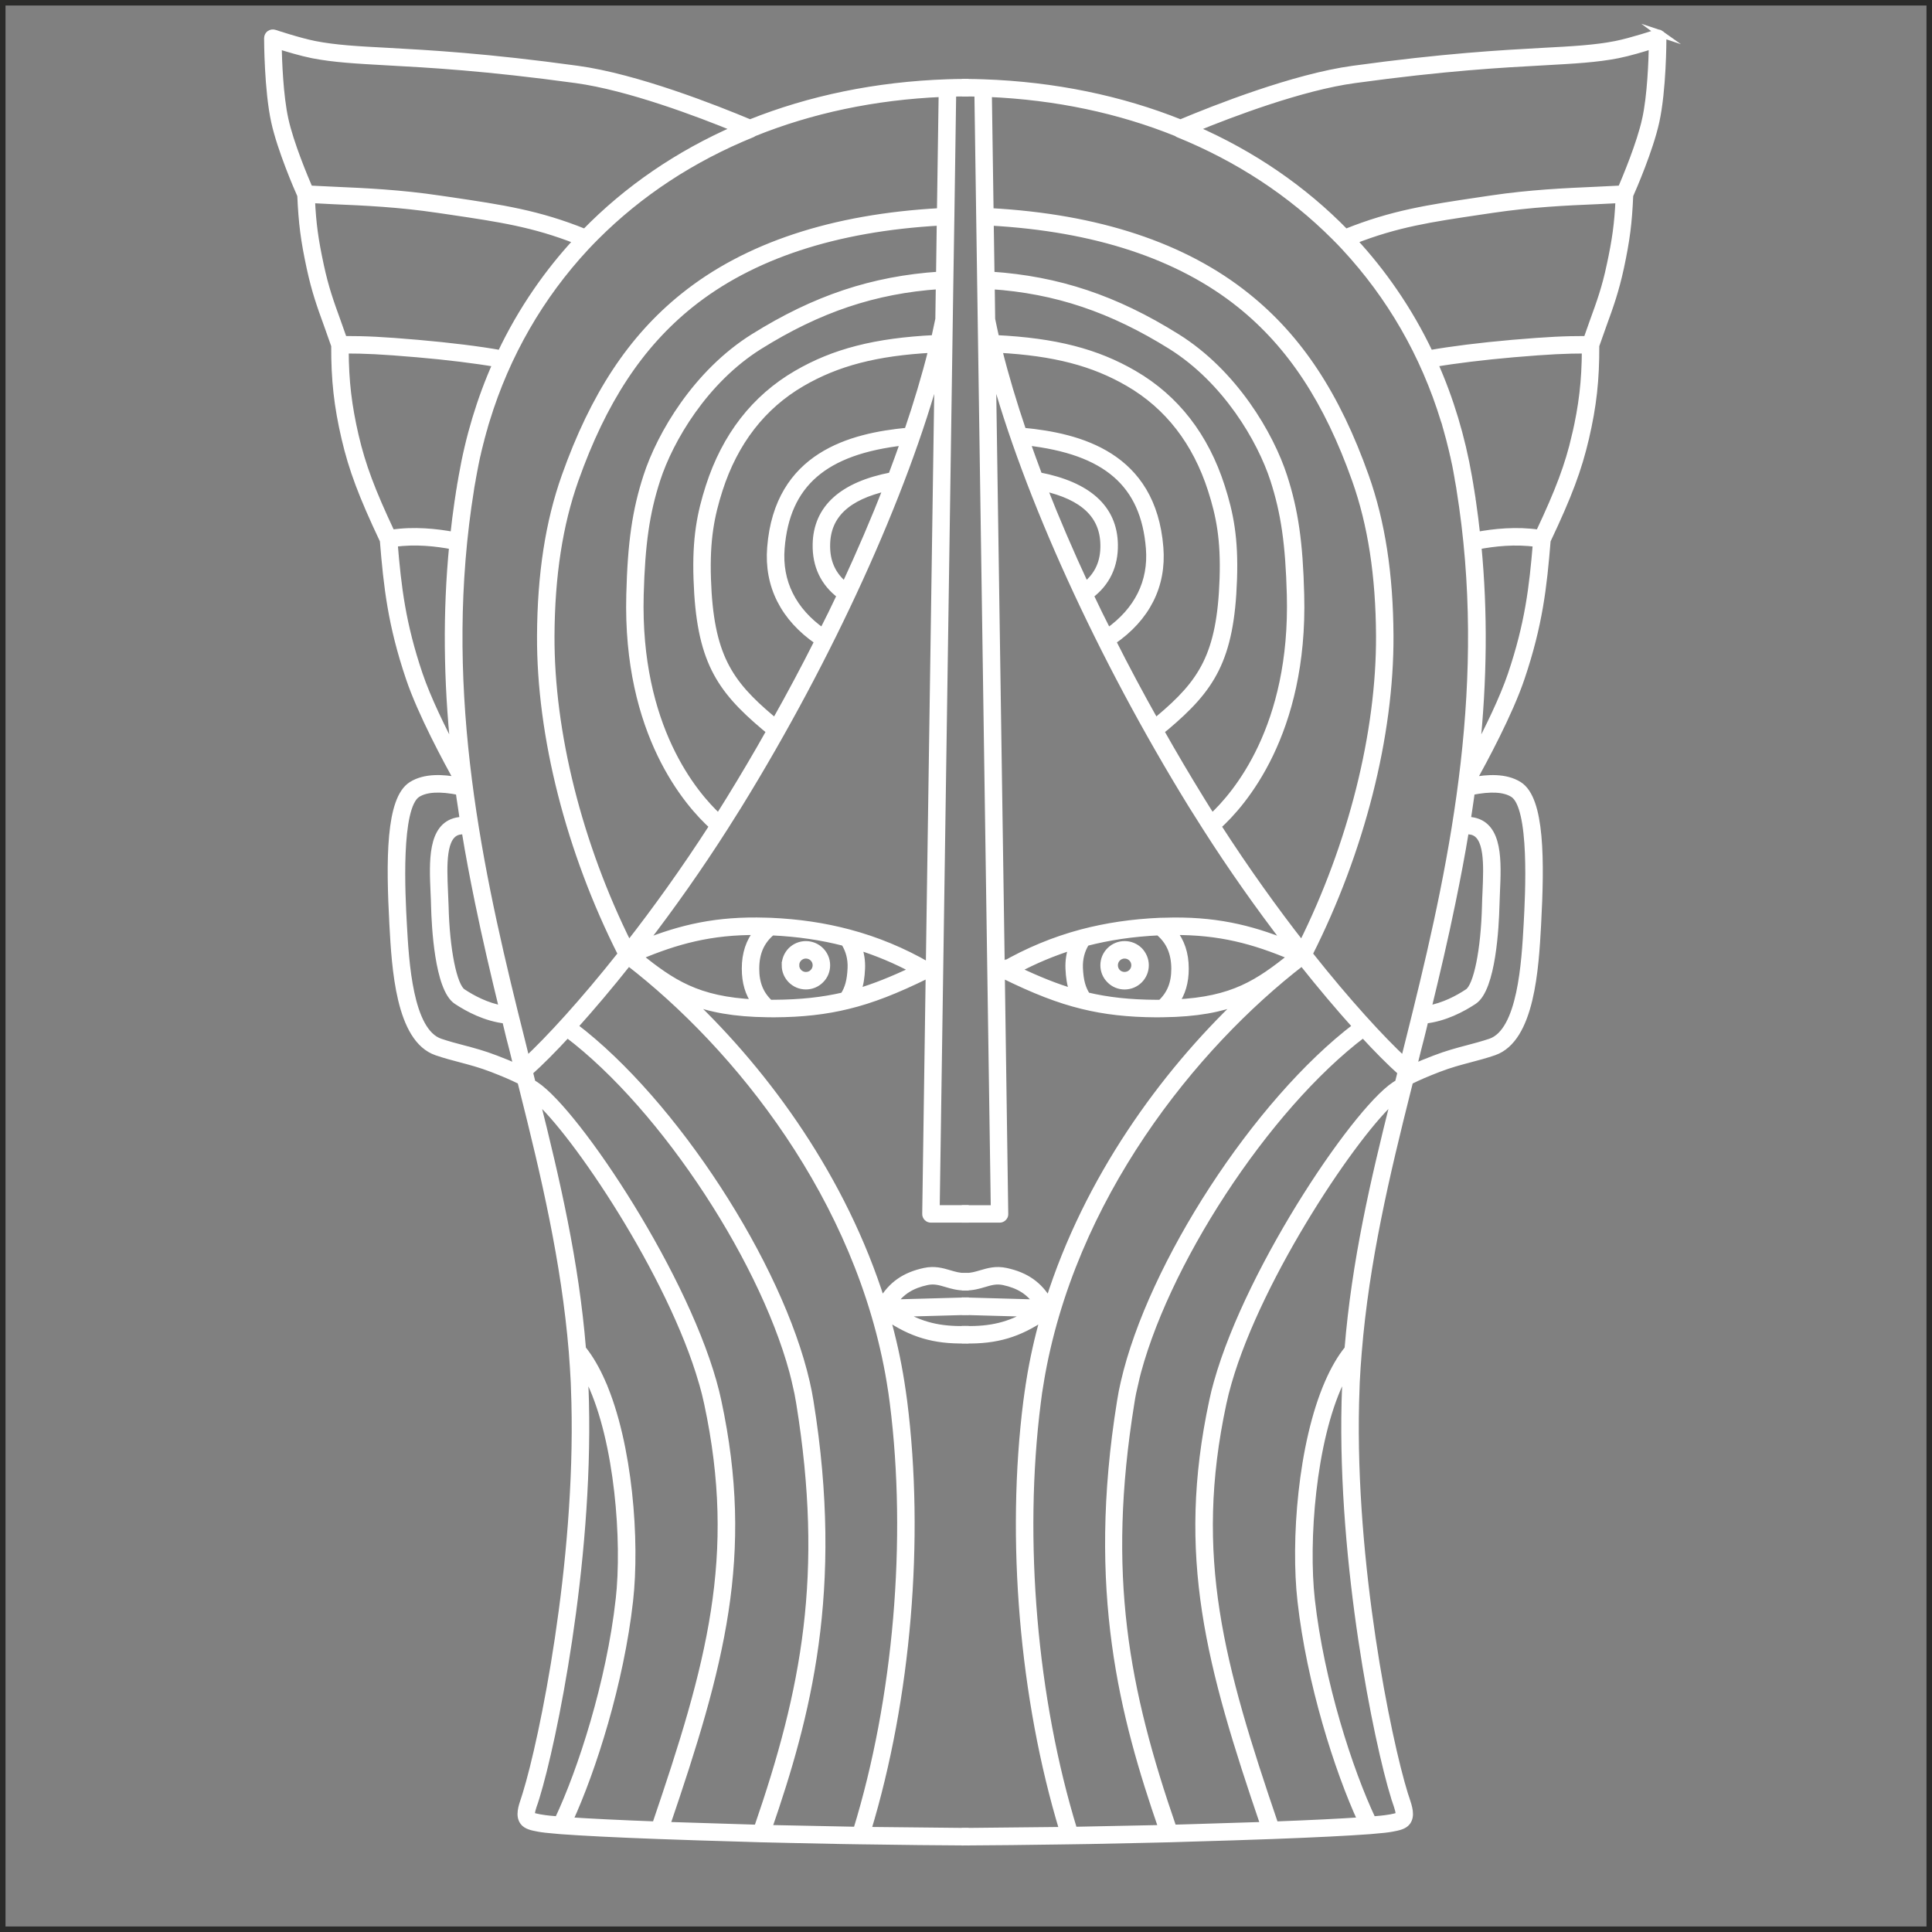
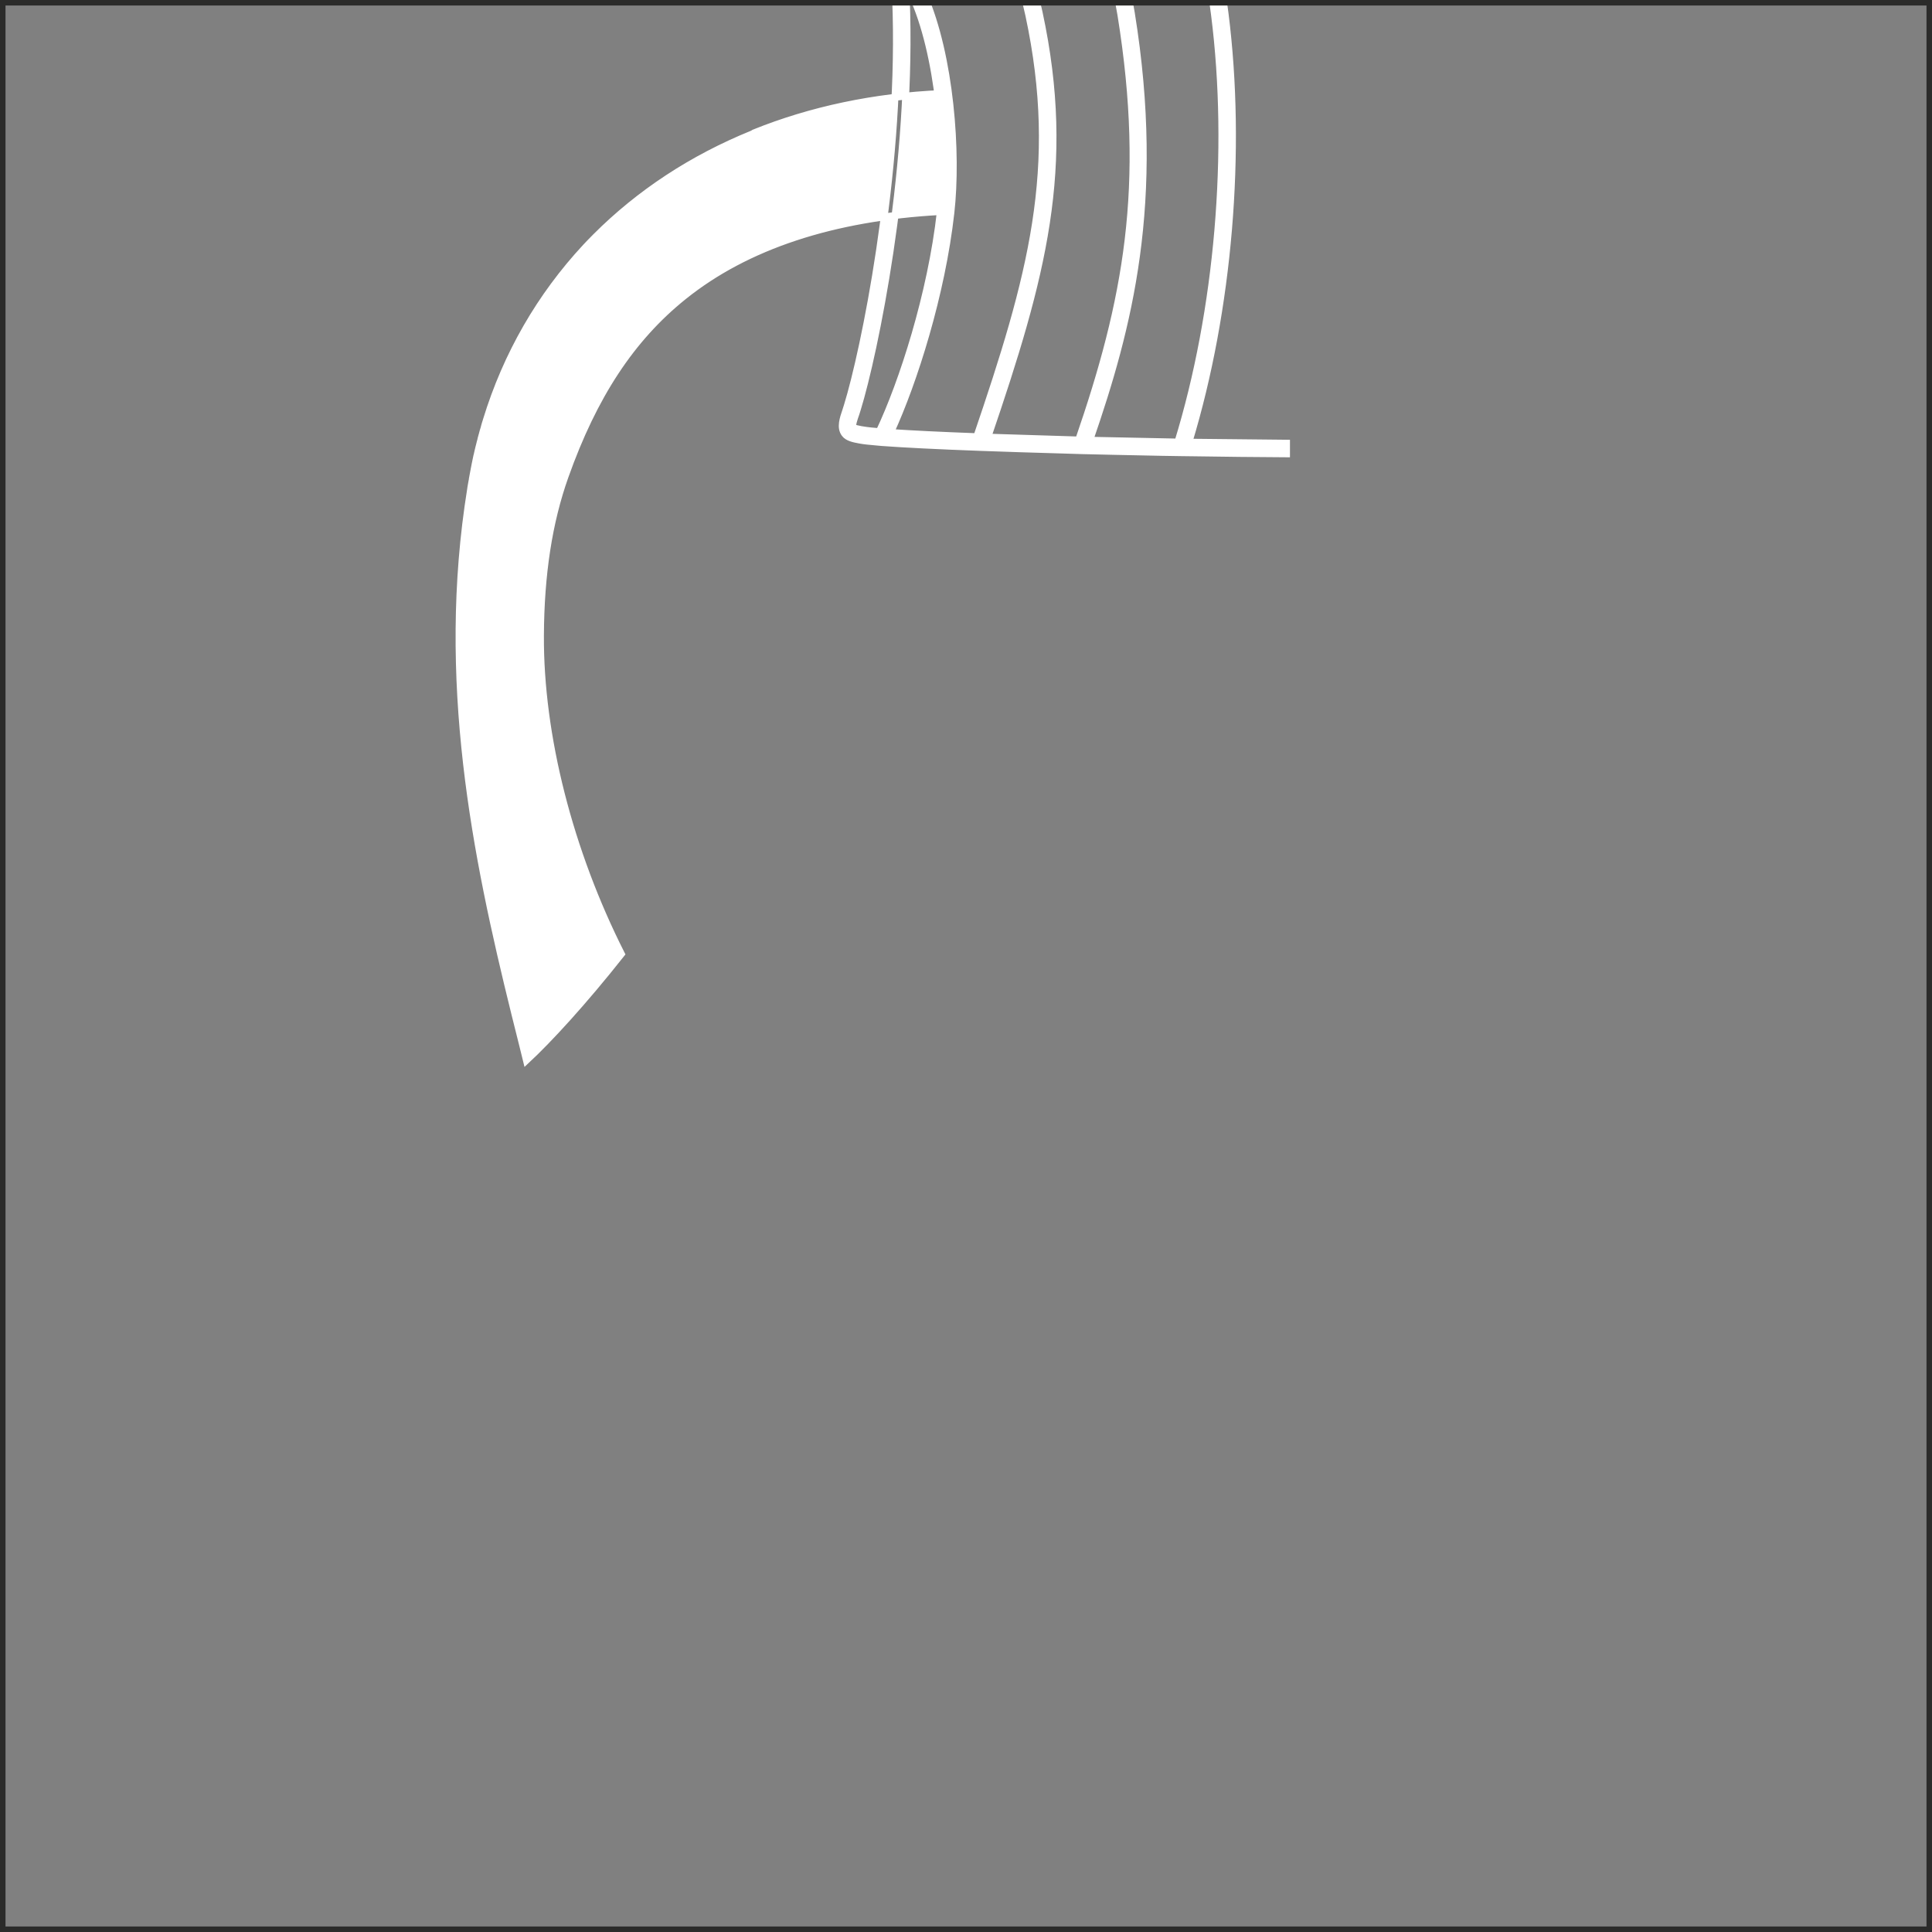
<svg xmlns="http://www.w3.org/2000/svg" xml:space="preserve" width="70.2mm" height="70.2mm" version="1.1" style="shape-rendering:geometricPrecision; text-rendering:geometricPrecision; image-rendering:optimizeQuality; fill-rule:evenodd; clip-rule:evenodd" viewBox="0 0 11720.26 11720.26">
  <rect x="0" y="0" width="11720.26" height="11720.26" fill="#808080" stroke="none" />
  <defs>
    <style type="text/css"> .str0 {stroke:white;stroke-width:41.74;stroke-miterlimit:10} .str1 {stroke:#2B2B2A;stroke-width:33.39;stroke-miterlimit:22.926} .fil1 {fill:none} .fil0 {fill:white} </style>
  </defs>
  <g id="Слой_x0020_1">
    <g id="_105553247506496">
-       <path class="fil0 str0" d="M5704.64 1283.33c-653.26,35.34 -1177.45,209.09 -1558.03,514.96 -316.33,254.02 -544.52,600.49 -718.71,1091.42 -98.6,277.6 -147.49,594.01 -149.21,967.07 -3.07,605.36 175.82,1307.93 490.93,1930.64 -233.5,295.06 -440.33,518.96 -576.03,645.5l-24.96 -101.22 -46.16 -184.65c-236.58,-957.47 -454.29,-2023.56 -267.09,-3181.85l0.87 -6.98 1.3 -7.41 1.32 -7.43 1.3 -7.4 1.32 -7.35 1.3 -7.41 1.74 -7.95 0.87 -7.85 9.6 -51.39 7 -36.33 5.66 -27.48 4.81 -23.12 3.04 -11.77 2.62 -12.22 3.49 -14.84 3.49 -14.39 3.51 -13.51 3.49 -14.42 4.36 -15.71 2.17 -10.47 2.19 -7.41 2.62 -10.02 2.2 -7.43 4.34 -16.6 2.19 -7.4 3.92 -12.66 2.19 -8.73 2.62 -9.6 3.04 -10.47 3.49 -10.9 2.62 -8.73c122.61,-401.08 328.65,-755 602.66,-1050.06l28.45 -30 32.72 -33.26c264.84,-265.29 584.33,-475.61 950.84,-624.46 3.56,-1.75 7.06,-3.94 10.12,-6.11 343.81,-138.76 727.86,-221.22 1140.27,-238.76l-10.47 716.17zm-1948.95 8421.22c-56.3,500.53 -229.61,1037.39 -370.97,1335.41l-17.01 -1.75c-51.05,-3.92 -77.23,-8.28 -94.68,-11.35 -14.39,-3.04 -40.59,-7.85 -46.7,-13.09 -8.28,-10.9 7.43,-55.83 17.03,-82.44l9.17 -29.23c103.85,-336.5 323.31,-1406.98 299.38,-2397.16 -0.93,-37.53 -2.17,-77.77 -4.44,-118.69 -0.77,-24.09 -2.19,-48.43 -3.92,-72.53 13.09,22.71 25.73,46.78 37.62,72.53l0.33 0c168.51,358.65 214.34,964.8 174.2,1318.31zm-934.35 -4664.65c23.12,142.68 50.17,284.56 80.27,431.18 45.4,222.08 96.45,438.59 147.92,650.19 -96.42,-16.13 -183.68,-62.83 -243.49,-102.53 -54.96,-36.21 -99.46,-256.64 -105.57,-523.22 -0.97,-27.15 -2.17,-54.54 -3.49,-84.23 -6.98,-162.4 -15.29,-346.1 87.27,-368.34 12.2,-2.17 23.99,-3.47 37.08,-3.06zm187.19 1383.32c-74.61,-28.82 -137.02,-45.28 -198.09,-61.54 -46.71,-12.12 -90.76,-23.89 -140.51,-40.57 -186.84,-63.69 -209.96,-486.59 -222.6,-713.92 -9.6,-176.27 -38.83,-713.47 84.73,-790.77 52.81,-33.17 135.7,-37.97 253.07,-14.39l5.23 38.9 10.03 65.45 10.05 69.37c-13.09,0 -26.63,1.75 -39.28,4.37 -155.77,33.59 -146.59,246.08 -138.41,433.7 1.32,29.25 2.72,56.38 3.07,83.41 3.14,115.65 21.02,499.68 134.92,575.18 70.67,46.68 177.14,103.04 295.89,116.07 7.76,33.14 16.14,67.18 24.36,100.77l19.27 74.7 27.86 113.03c-38.77,-17.91 -77.68,-34.04 -129.59,-53.76zm2754.14 -4723.56l6.11 -385.33 10.9 -749.28c25.31,-0.42 50.62,-1.39 75.91,-1.39l0 -64.06c-35.76,0 -71.97,0.78 -109.07,2.1 -432.91,14.84 -835.73,99.56 -1196.55,244.01 -206.06,-86.42 -688.27,-277.08 -1046.93,-325.93 -552.12,-76.01 -897.79,-94.8 -1150.42,-108.74 -184.55,-9.6 -318.6,-17.03 -444.69,-41.89 -94.68,-18.77 -241.3,-67.63 -242.69,-68.07 -9.52,-3.07 -20.44,-1.75 -29.23,4.36 -8.21,6.11 -13.01,15.69 -13.01,26.2 0,12.64 0.78,314.23 42.76,505.77 37.08,169.38 140.06,406.75 158.39,447.31 7.85,171.06 20.5,270.62 56.71,439.03 30.55,141.81 62.84,231.7 104.3,345.56l44.93 127.07c-0.87,207.69 16.66,365.63 62.41,562.07 44.04,188.49 103.04,345.66 232.64,620.12 23.14,283.67 48.43,510.13 157.09,832.67 72.43,215.97 229.15,504.47 295.03,624.03 -88.14,-16.61 -198.61,-24.44 -279.77,26.61 -136.57,85.51 -135.27,458.66 -114.31,849.25 14.39,258.81 37.95,692.96 265.73,770.72 51.99,17.9 99.56,30.1 145.37,42.24 58.9,15.79 120.01,31.49 191.11,59 71.64,27.93 117.45,47.11 173.75,75.05l10.9 43.19c133.1,529.33 256.13,1049.96 301.49,1600.7 4.81,61.51 8.73,123.48 11.8,184.2 1.74,40.5 3.04,80.64 3.91,120.34 24.44,982.41 -193.28,2043.73 -296.26,2376.72l-8.72 27.51c-17.46,51.02 -35.44,104.26 -7,141.8 18.33,24.43 54.13,31.5 92.08,38.48 21.8,4.27 60.2,8.63 114.75,13.01l20.5 1.84c127.87,9.5 333.89,19.98 595.23,29.58 154.12,5.66 319.5,10.9 490.08,15.71l127.07 3.91 190.68 4.37c99.04,2.17 198.08,4.01 296.33,6.11l115.65 1.84 61.94 0.77c202.02,3.14 397.14,5.24 576.03,6.19l0 -64.65 -592.16 -6.11c242.67,-799.97 324.71,-1769.12 219.11,-2602.23 -5.24,-38.48 -10.55,-77.22 -16.66,-115.2 -21.3,-135.7 -51.07,-268.85 -87.7,-398.46 153.21,104.71 288.5,144.87 477.41,141.38l0 -64.14c-156.2,3.07 -269.2,-24.07 -391.89,-97.74l391.89 -10.9 0 -64.56 -436.39 12.12c48.43,-69.8 110.91,-108.65 202.95,-128.64 44.96,-9.7 78.99,0.35 118.69,12.12 33.17,10.05 70.25,20.6 114.75,20.17l0 -64.23c-35.34,0.43 -65,-8.2 -96.42,-17.46 -44.08,-12.97 -89.89,-26.61 -150.61,-13.52 -120.36,26.26 -199.85,81.26 -259.62,182.93 -234.3,-743.23 -693.42,-1375.13 -1163.41,-1823.33 120.88,47.58 266.59,75.91 471.31,78.2l40.59 0.35c170.16,-0.87 311.96,-17.03 448.17,-50.62 143.13,-34.89 287.53,-90.82 480.83,-185.97 4.44,-1.65 7.93,-4.26 10.12,-7.4l-21.04 1457.24c-0.77,8.2 3.16,17.01 9.18,23.02 5.76,6.21 14.06,9.25 22.34,9.25l208.54 0 0 -64.14 -175.82 0 79.4 -5391.79 3.49 -240.45zm-1091.84 2735.85c-10.74,-8.8 -21.82,-17.46 -32.72,-26.43 -275.76,-232.65 -393.58,-408.06 -409.99,-894.03 -8.8,-250.28 21.75,-400.98 73.49,-562.79 98.44,-306.2 276.98,-536.39 530.55,-684.05 226.91,-132.3 478.58,-197.06 837.58,-214.67 9.07,-39.97 17.36,-79.07 25.23,-117.47l2.87 -202.97c-392.43,26.96 -730.85,140.83 -1092.04,366.43 -331.69,207.86 -542.17,566.33 -621.31,810.85 -64.76,199.93 -92.08,389.11 -100.46,698.11 -21.3,803.27 328.65,1212.91 475.34,1348.68 22.61,-35.34 44.76,-71.11 67.18,-107.42 84.13,-136.57 165.9,-275.23 244.27,-414.25zm980.68 -2308.32c0.17,-2 0.77,-4.69 1.65,-8.21 -337.45,18.33 -575.18,80.39 -788.7,204.65 -239.65,139.52 -408.32,357.43 -501.7,648.12 -49.55,155.32 -78.79,300.37 -70.67,541.04 15.53,461.28 127.14,627.85 387.72,846.9l22.34 18.43c91.54,-162.33 178.37,-325.45 260.12,-487.74 -206.62,-141.53 -306.11,-337.37 -287.43,-569.13 44.39,-561.19 489.8,-673.41 831.19,-705.7 58.2,-170.88 107.07,-334.58 145.48,-488.34zm-553.36 1484.28c-100.01,-75.21 -150.01,-180.03 -147.39,-309.87 4.29,-218.34 159.16,-358.24 457.87,-415.55 25.99,-69.39 51.24,-137.8 74.71,-204.99 -483.72,54.28 -713.58,254.46 -744.37,645.23 -16.33,203.85 70.24,377.94 251.15,505.26 36.9,-71.74 72.94,-145.99 108.02,-220.08zm282.66 -654.13c-242.44,54.73 -362.34,168.06 -365.72,345.56 -2.39,104.98 34.38,186.67 111.06,248.53 93.73,-202.18 179.26,-401.24 254.66,-594.09zm-1567.09 2774.21c163.6,-209.68 338.32,-452 510.65,-719.48 -148.69,-133.95 -526.88,-560.85 -504.2,-1405.06 8.01,-316.05 36.3,-510.23 103.33,-716.77 82.28,-254.57 301.75,-628.59 648.29,-845.08 372.26,-232.82 721.25,-349.5 1127.45,-376.53l4.44 -321.16c-636.93,35.44 -1147.25,203.79 -1517.07,500.92 -306.15,246.24 -528.3,583.98 -698.04,1062.8 -95.8,270.58 -143.72,580.1 -145.65,945.83 -2.6,586.88 168.16,1267.27 470.81,1874.52zm-1728.74 -3672.33c137.47,0.07 229.26,4.27 451.96,23.37 190.05,16.6 374.63,39.28 500.72,62.31 62.47,-131.94 135.18,-258.13 217.38,-377.59 74.36,-108.39 156.55,-210.91 245.74,-307.26 -263.97,-103.85 -469.06,-134.03 -771.68,-178.89l-71.12 -10.47c-236.84,-35.34 -447.51,-44.78 -633.61,-52.61l-134.5 -6.91c7.35,149.41 20.6,244.26 53.86,399.07 29.48,137.85 61.52,226.09 102.01,337.88l39.25 111.09zm-207.76 -912.88l150.11 7.31c187.52,8.3 400.01,17.65 639.81,53.51l71.39 10.38c304.73,45.28 527.14,77.83 809.88,192.42 255.61,-262.59 565.48,-475.24 918.12,-628.84 -226.09,-92.93 -651.51,-253.94 -972.28,-297.81 -549.18,-75.33 -893.96,-94.08 -1145.2,-107.6 -187.36,-10.57 -322.62,-17.71 -453.25,-43.19 -67.53,-13.54 -156.02,-39.99 -207.94,-56.65 1.9,91.89 9.33,304.89 40.75,447.51 32.27,148.86 121.83,360.56 148.61,422.96zm879.19 3414.74c-45.81,-439.03 -49.3,-849.42 -10.74,-1249.09 -96.6,-18.77 -227.16,-33.59 -354.11,-15.11 22.24,268.26 48.35,487.38 151.5,793.59 50.17,148.44 141.19,333.44 213.35,470.61zm-380.93 -1326.93c135.72,-20.69 273.59,-5.84 376.92,13.59 7.41,-68.94 16.14,-138.04 26.16,-207.06l1.59 -8.38 0.87 -7.78 2.52 -15.61 1.65 -10.74 2.45 -17.46 2 -10.9 2 -11.67 2.55 -17.75 2.87 -14.91 5.31 -31.07c41.64,-242.07 111.71,-473.75 207.79,-689.21 -124.11,-21.47 -298.62,-43.11 -478.83,-58.55 -226.09,-19.37 -316.78,-22.87 -436.84,-23.22 0.62,189.28 18.33,337.9 60.55,520.38 42.07,179.66 98.27,330.62 220.41,590.34zm3261.7 2630.31l53.33 -3632.29c-206.22,765.22 -653.88,1750.17 -1209.24,2651.45 -28.17,45.36 -56.61,90.49 -85.06,135.08 -154.48,242.25 -319.57,476.82 -493.4,702.66 228.28,-90.94 444.79,-143.2 743.84,-133.53l26.55 0.7c170.68,7.25 326.45,30.47 476.64,70.34 167.19,44.41 328.1,110.99 479.06,198.34 3.32,2.2 6.01,4.27 8.3,7.25zm-431.36 -122.95c15.71,42.06 23.24,87.35 21.05,134.48 -2.27,51.22 -8.38,97.38 -26.26,142.75 102.88,-30.29 210.83,-73.19 342.49,-135.5 -108.47,-58.13 -221.38,-105.5 -337.28,-141.73zm-1330.17 60.74c200.46,158.62 350.91,264.86 706.32,281.52 -41.54,-57.43 -61.07,-125.42 -61.07,-208.13 0.07,-90.14 24.51,-164.05 74.08,-224.45 -284.04,-2.54 -492.35,55.68 -719.33,151.06zm1241.96 238.58c29.48,-46.08 41.52,-93.03 45.01,-167.91 2.35,-56.73 -11.07,-108.82 -40.22,-154.98 -138.32,-35.86 -282.66,-57.07 -439.81,-64.31 -66.31,55.51 -97.32,126.35 -97.55,222.37 -0.18,89.6 26.26,154.88 84.46,209.96l28 -0.1c159.26,-0.97 293.14,-15.44 420.11,-45.03zm-225.84 2345.3c8.97,38.93 16.4,76.98 22.34,114.16 186.14,1150.94 -18.68,1913.96 -252.2,2591.58l534.59 10.92c244.52,-795.07 327.5,-1762.33 222.08,-2593.17 -5.14,-41.27 -11.25,-82.28 -17.98,-123.11l65.36 -0.38 -65.36 0c-185,-1118.2 -929.11,-2040.74 -1588.21,-2548.99 -115.53,145.74 -226.98,276.91 -328.2,389.39 603.59,458.14 1244.28,1446.65 1407.58,2159.6zm-564.61 0c10.74,38.42 20.15,75.95 27.91,112.58 201.51,939.66 18.58,1604.97 -311.62,2574.4l444.18 13.87 106.9 3.31c290.42,-841.92 424.72,-1537.57 256.29,-2579.53 -6.46,-40.32 -14.66,-81.69 -24.86,-124.35l65.8 -0.28 -65.63 0c-165.7,-701.08 -793.32,-1666.73 -1384.73,-2112.84 -85.06,92.33 -162.66,170.34 -229.5,230.2l2.1 8.82 14.48 57.95c220.26,111.09 898.92,1104.96 1098.67,1815.87zm-693.77 -0.07l19.57 0.07c164.92,376.4 207.51,965.07 166.57,1325.72 -55.58,495.59 -224.52,1025.89 -365.8,1333.07 123.21,8.36 302.29,17.26 522.7,25.48 330.2,-968.72 514.94,-1628.97 315.65,-2558.24 -8.63,-41.04 -19.3,-82.91 -31.69,-125.93l-0.25 -0.1c-190.15,-660.41 -777.79,-1526.15 -1008.71,-1722.76 126.37,503.95 239.28,990.9 282.5,1519.36 45.28,56.03 84.65,125.05 119.02,203.33l-19.57 0zm1129.64 -2530.51c0,-33.59 13.29,-65.18 36.66,-89.09 24.28,-23.74 55.76,-36.58 89.1,-36.58 69.55,0 126.28,56.38 126.28,125.67 0,33.69 -12.92,65.45 -37.01,89.02 -23.74,23.82 -55.41,36.98 -89.27,36.98 -69.47,0 -125.83,-56.35 -125.77,-126zm64.49 0c0,33.79 27.33,61.71 61.27,61.71 16.75,0 32.21,-6.21 43.71,-17.9 11.8,-12.05 18.25,-27.15 18.25,-43.81 0,-33.94 -27.75,-61.52 -61.96,-61.52 -16.16,-0.08 -31.52,6.46 -43.46,17.98 -11.6,11.6 -17.81,27.23 -17.81,43.54z" />
-       <path class="fil0 str0" d="M6822.26 5917.06c-16.6,0 -31.86,-6.11 -43.63,-17.46 -11.79,-12.19 -17.9,-27.48 -17.9,-44.06 0,-34.11 27.48,-61.52 61.52,-61.52 16.58,0 31.84,6.54 43.64,17.9 11.77,11.77 17.88,27.4 17.88,43.63 0,34.04 -27.48,61.52 -61.52,61.52zm0 -187.27c-69.39,0 -126.1,56.36 -126.1,125.75 0,33.59 13.09,65.46 37.08,89 23.57,23.99 55.43,37.11 89.02,37.11 69.8,0 126.08,-56.31 126.08,-126.12 0,-33.59 -13.51,-65 -36.63,-89.1 -24.44,-23.91 -55.86,-36.65 -89.45,-36.65zm3160.38 -5006.35c-32.31,148.79 -121.76,360.47 -148.34,422.86l-150.11 7.41c-187.62,8.3 -400.21,17.46 -640.27,53.24l-71.02 10.57c-304.64,45.38 -527.16,78.08 -809.98,192.42 -255.78,-262.75 -565.66,-475.24 -918.2,-628.82 226.02,-93.04 651.51,-254.04 972.3,-297.68 549.42,-75.46 894.11,-94.25 1145.1,-107.75 187.61,-10.57 322.96,-17.46 453.42,-43.29 67.63,-13.42 156.2,-40.14 207.79,-56.65 -1.77,92.08 -9.18,305.01 -40.67,447.69zm-215.11 886.77c-29.25,137.99 -61.52,226.12 -102.11,337.8l-39.27 111.28c-137,0 -229.15,4.34 -451.68,23.12 -190.33,16.58 -374.88,39.7 -500.98,62.39 -62.39,-131.78 -134.92,-257.86 -217.39,-377.5 -74.16,-108.2 -156.19,-210.73 -245.62,-307.18 264.06,-103.85 469.13,-133.95 771.92,-178.98l70.71 -10.45c236.99,-35.28 447.74,-44.96 633.71,-52.82l134.37 -6.53c-6.96,149.31 -20.5,243.97 -53.64,398.87zm-211.18 1033.39c-41.91,179.86 -98.17,330.84 -220.45,590.44 -135.68,-20.44 -273.66,-5.66 -377.05,13.61 -7.43,-69.02 -16.16,-137.96 -26.18,-206.89l-1.75 -8.3 -0.45 -7.86 -2.62 -15.71 -1.74 -10.9 -2.62 -17.43 -1.72 -10.5 -2.2 -11.77 -2.6 -17.88 -2.62 -14.84 -5.24 -30.97c-41.87,-242.25 -111.71,-473.92 -207.69,-689.58 123.91,-21.37 298.53,-42.74 478.73,-58.45 226.02,-19.2 316.43,-22.69 436.86,-23.14 -0.87,189.46 -18.42,337.8 -60.64,520.18zm-387.99 1447.12c-50.17,148.34 -141.38,333.44 -213.45,470.43 45.81,-439.03 49.3,-849.6 10.9,-1249.36 96.43,-18.33 226.99,-33.14 353.96,-14.83 -22.27,268.33 -48.43,487.46 -151.41,793.76zm10.9 725.79c123.5,77.22 94.25,614.43 84.65,790.7 -12.66,227.39 -35.76,650.19 -222.08,713.98 -50.25,16.58 -94.33,28.38 -141.01,40.6 -61.11,16.13 -123.5,32.72 -198.09,61.51 -51.92,19.62 -90.76,35.78 -129.67,53.66l28 -113 19.2 -74.61c8.73,-33.61 16.5,-67.72 24.44,-100.89 118.69,-12.99 225.16,-69.37 295.83,-116.07 113.96,-75.46 131.84,-459.43 134.82,-575.14 0.53,-27.06 1.85,-54.09 3.06,-83.34 8.4,-187.69 17.55,-400.21 -138.22,-433.8 -12.67,-2.62 -26.28,-4.36 -39.35,-4.36l10.45 -69.37 9.6 -65.46 5.24 -38.82c117.45,-23.56 200.38,-18.77 253.15,14.41zm-288.92 223.39c12.64,-0.43 24.41,0.87 36.63,3.06 102.54,22.26 94.35,206.02 87.37,368.34 -1.4,29.67 -2.72,57.17 -3.14,84.21 -6.54,266.68 -50.97,487.03 -106.05,523.24 -59.75,39.7 -147.02,86.38 -243.45,102.64 51.49,-211.72 102.54,-428.14 147.91,-650.31 30.1,-146.6 57.17,-288.5 80.74,-431.18zm-347.42 1291.78l-25.31 101.22c-135.68,-126.55 -342.51,-350.36 -576.01,-645.42 315.09,-622.79 493.99,-1325.37 490.95,-1930.64 -1.77,-373.14 -50.62,-689.58 -149.24,-967.07 -174.1,-490.93 -401.94,-837.46 -718.79,-1091.42 -380.47,-305.93 -904.58,-479.61 -1557.93,-515.02l-10.48 -716.1c412.43,17.46 796.46,99.91 1140.72,238.76 2.72,2.17 6.21,4.27 9.7,6.11 366.58,148.79 685.99,359.09 950.91,624.46l32.72 33.16 28.38 30.1c274.01,295.06 479.93,648.9 602.62,1049.98l3.07 8.72 3.49 10.9 2.62 10.48 2.62 9.6 2.62 8.73 3.49 12.64 2.17 7.43 4.36 16.56 2.17 7.43 2.62 10.03 2.19 7.43 2.62 10.47 3.92 15.69 3.49 14.41 3.49 13.52 3.49 14.39 3.49 14.84 2.62 12.3 3.07 11.7 4.79 23.12 6.11 27.55 6.98 36.25 9.15 51.47 0.88 7.85 1.74 7.86 1.32 7.43 1.3 7.41 1.32 7.4 1.3 7.43 1.32 7.41 0.87 6.98c187.27,1158.19 -30.55,2224.38 -267.03,3181.85l-45.91 184.57zm-45.81 180.63l-14.41 58.03c-220.31,111.34 -898.89,1104.96 -1098.38,1815.91 -10.92,38.38 -20.52,75.91 -27.93,112.54 -201.58,939.66 -18.75,1605.14 311.62,2574.4l-444.27 13.87 -106.98 3.07c-290.6,-841.75 -424.55,-1537.44 -256.11,-2579.02 6.11,-40.67 14.39,-82.13 24.86,-124.87l-0.42 0c165.87,-701.28 793.39,-1667.11 1384.71,-2113.04 85.06,92.49 162.75,170.61 229.51,230.36l-2.2 8.73zm-319.82 1670.6c-45.36,55.75 -84.65,124.8 -119.11,203.33 -164.6,376.08 -207.34,964.87 -166.34,1325.72 55.41,495.39 224.37,1026.04 365.73,1332.87 -123.06,8.63 -302.47,17.43 -522.8,25.73 -329.95,-968.87 -514.96,-1629.15 -315.56,-2558.24 8.73,-40.92 19.2,-82.89 31.86,-126.08 95.11,-330.3 289.82,-711.75 489.3,-1035.16 199.39,-323.74 404.05,-589.55 519.77,-687.72 -126.64,503.95 -239.65,990.98 -282.84,1519.54zm281.42 2719.15l9.6 29.23c9.18,26.71 24.89,71.56 16.58,82.48 -6.09,5.31 -32.29,10.12 -46.23,13.19 -17.9,3.04 -44.09,7.4 -95.15,11.32l-17 1.65c-141.36,-298 -314.69,-834.74 -370.96,-1335.39 -39.7,-353.43 5.66,-959.64 174.08,-1318.3l0.52 0c11.79,-25.76 24.44,-49.75 37.53,-72.46 -1.75,24.02 -3.04,48.43 -3.94,72.46 -2.17,41 -3.04,81.22 -4.34,118.66 -24.01,990.19 195.45,2060.76 299.3,2397.16zm-561.19 -5170.4c-163.63,-209.55 -338.25,-452.13 -510.58,-719.68 148.79,-133.95 526.73,-560.79 504.02,-1404.79 -7.85,-316.33 -36.21,-510.58 -102.94,-716.96 -82.48,-254.46 -302.04,-628.5 -648.47,-844.89 -372.28,-233.09 -721.41,-349.6 -1127.28,-376.63l-4.81 -321.16c637.22,35.34 1147.35,203.77 1517.36,500.92 305.95,246.18 528.13,583.98 697.87,1062.7 95.97,270.52 143.97,579.97 145.72,945.68 2.62,586.95 -167.99,1267.36 -470.88,1874.81zm-768.03 352.09c41.47,-57.58 61.09,-125.22 61.09,-208.21 0,-90.31 -24.88,-163.97 -74.16,-224.27 284.04,-2.54 492.25,55.5 719.13,151.06 -200.33,158.39 -350.89,264.92 -706.05,281.42zm-87.68 2.27l-28.03 0c-159.24,-0.85 -293.19,-15.28 -420.26,-45.46 -29.22,-45.73 -41.44,-92.51 -44.93,-167.54 -2.2,-56.75 10.9,-109.09 40.22,-154.9 138.31,-35.8 282.74,-57.27 439.81,-64.66 66.33,55.41 97.3,126.6 97.84,222.6 0,89.45 -26.2,154.98 -84.65,209.96zm-873.79 -202.98c108.75,-58.1 221.75,-105.23 337.37,-141.44 -15.71,41.99 -23.11,87.35 -20.94,134.47 2.19,51.07 8.3,97.4 26.18,142.68 -102.98,-30.1 -210.76,-73.29 -342.61,-135.7zm-85.51 -25.83c-3.49,2.29 -6.03,4.46 -8.21,7.08l-53.74 -3632.21c206.47,765.49 654.23,1750.44 1209.31,2651.62 28.38,45.4 56.73,90.31 85.1,134.83 154.53,242.25 319.89,476.97 493.57,703.08 -228.19,-91.19 -444.72,-143.65 -744.12,-133.6l-26.08 0.42c-170.71,7.43 -326.46,30.55 -477.09,70.25 -167.12,44.59 -327.68,111.26 -478.73,198.53zm954.07 -2535.82c-44.59,-561.2 -490.18,-673.43 -831.37,-705.7 -58.03,-171.03 -106.9,-334.66 -145.3,-488.33 0,-2.17 -0.97,-4.79 -1.74,-8.28 337.27,18.3 575.08,80.26 788.53,204.72 239.53,139.19 408.47,357.33 501.85,648 49.75,155.34 78.95,300.2 70.67,541.14 -15.71,461.3 -126.97,627.62 -387.89,846.63l-22.34 18.33c-91.17,-161.95 -178.44,-325.13 -260.05,-487.46 206.81,-141.36 306.31,-337.35 287.63,-569.05zm-451.25 229.95c-93.9,-202.03 -179.41,-401.08 -254.91,-593.93 242.69,54.54 362.24,167.99 365.73,345.56 2.62,104.81 -34.04,186.39 -110.82,248.36zm175.4 -249.56c-4.37,-218.26 -159.28,-358.34 -458.24,-415.92 -25.71,-68.94 -51.02,-137.54 -74.6,-204.72 483.97,54.19 713.47,254.46 744.47,645.05 16.13,203.79 -70.25,377.95 -251.33,505.37 -36.65,-71.57 -72.96,-145.82 -107.87,-220.01 100.01,-75.46 150.18,-180.19 147.57,-309.77zm-747.16 -1568.41c392.34,26.51 730.56,140.49 1091.94,366.07 331.59,208.21 542,566.45 621.41,810.87 64.58,199.85 92.08,389.21 100.36,698.21 21.37,803.44 -328.62,1212.8 -475.24,1348.48 -22.69,-35.33 -44.94,-71.12 -67.22,-107.34 -84.2,-136.57 -165.87,-274.98 -244.41,-414.17l32.72 -26.16c275.83,-233.09 393.65,-408.06 410.23,-894.2 8.73,-250.53 -21.82,-401.08 -73.74,-562.96 -98.17,-305.95 -276.63,-536.31 -530.63,-683.88 -226.89,-132.23 -478.31,-197.22 -837.48,-214.67 -9.18,-40.14 -17.36,-78.99 -25.31,-117.37l-2.62 -202.88zm4061.65 -1527.92c-8.3,-6.01 -19.65,-7.41 -29.35,-4.27 -1.2,0.33 -147.89,49.22 -242.59,67.97 -126.08,24.89 -260.05,32.29 -444.69,41.99 -252.22,13.87 -598.3,32.72 -1150.34,108.64 -358.74,48.87 -840.97,239.55 -1046.89,325.93 -360.51,-144.42 -763.74,-229.06 -1196.69,-243.9 -37.08,-1.32 -73.29,-2.19 -109.06,-2.19l0 64.14c25.31,0 50.6,0.87 76.33,1.32l10.92 749.24 5.68 385.37 3.49 240.52 79.4 5391.72 -175.82 0 0 64.14 208.54 0c8.4,0 16.58,-3.07 22.27,-9.18 6.63,-6.11 10.12,-14.83 9.15,-23.11l-20.85 -1457.15c2.09,3.06 5.66,5.68 9.95,7.43 193.38,95.11 337.8,150.96 481,185.94 136.12,33.52 277.93,49.67 448.09,50.6l40.67 -0.42c204.65,-2.17 350.81,-30.64 471.68,-78.19 -470.45,448.19 -929.47,1080.07 -1163.86,1823.3 -59.79,-101.68 -139.19,-156.64 -259.7,-182.9 -60.55,-13.02 -106.47,0.52 -150.53,13.59 -31.4,9.18 -61.09,17.91 -96.42,17.46l0 64.14c44.93,0.42 81.57,-10.03 114.75,-20.08 39.7,-11.77 73.74,-21.82 118.76,-12.19 92.49,19.95 154.47,58.89 202.9,128.71l-436.4 -12.22 0 64.58 392.31 10.92c-123.03,73.73 -236.12,100.77 -392.31,97.72l0 64.23c188.91,3.49 324.26,-36.65 477.86,-141.44 -37.11,129.67 -66.77,262.75 -88.14,398.46l65.43 0c185,-1118.13 929.12,-2041.06 1588.04,-2549.02 115.72,145.75 226.99,277.15 328.2,389.31 -603.51,458.23 -1244.22,1446.67 -1407.4,2159.72 -9.18,38.8 -16.58,76.78 -22.26,113.96 -186.29,1151.17 18.33,1913.97 251.84,2591.75l-534.66 10.92c-244.34,-795.26 -327.23,-1762.23 -221.65,-2593.17 4.79,-41.44 10.9,-82.46 17.88,-123.05l-65.43 -0.42c-6.11,37.95 -11.35,76.78 -16.6,115.17 -105.58,833.12 -23.56,1802.37 219.03,2602.33l-592.16 6.09 0 64.59c178.88,-0.97 374.01,-3.07 576.01,-6.11l61.96 -0.88 115.72 -1.74c98.19,-2.17 197.22,-3.94 296.7,-6.21l190.33 -4.36 126.97 -3.92c170.59,-4.71 336.51,-10.05 490.08,-15.61 261.8,-9.7 467.39,-20.17 595.23,-29.68l20.5 -1.84c54.54,-4.27 92.93,-8.63 114.75,-12.99 38.07,-7 73.74,-13.97 92.18,-38.42 28.27,-37.6 10.38,-90.76 -6.63,-141.78l-9.18 -27.58c-102.98,-332.93 -320.69,-1394.23 -296.26,-2376.66 0.88,-39.7 2.2,-79.84 3.92,-120.41 3.07,-60.65 6.98,-122.63 12.22,-184.13 44.94,-550.82 167.99,-1071.44 301.14,-1600.7l10.92 -43.19c56.3,-28.03 102.11,-47.11 174.08,-75.15 71.12,-27.48 131.78,-43.19 190.7,-58.9 45.81,-12.22 93.36,-24.44 145.28,-42.32 227.84,-77.67 251.42,-511.88 265.81,-770.72 20.95,-390.51 22.24,-763.65 -113.88,-849.17 -81.59,-51.05 -192.08,-43.19 -280.22,-26.61 65.98,-119.66 222.63,-408.06 295.06,-624.13 108.64,-322.44 133.95,-548.98 157.07,-832.57 130.11,-274.56 188.58,-431.63 232.65,-620.21 45.81,-196.36 63.28,-354.3 62.37,-562.07l44.96 -126.99c41.45,-113.86 73.73,-203.82 104.7,-345.63 35.8,-168.44 48.88,-268 56.3,-438.96 18.33,-40.65 121.39,-278.01 158.47,-447.31 42.32,-191.63 42.76,-493.22 42.76,-505.87 0,-10.4 -4.79,-20.07 -13.07,-26.18zm-3252.97 5711.64c-16.6,0 -31.86,-6.11 -43.63,-17.46 -11.79,-12.19 -17.9,-27.48 -17.9,-44.06 0,-34.11 27.48,-61.52 61.52,-61.52 16.58,0 31.84,6.54 43.64,17.9 11.77,11.77 17.88,27.4 17.88,43.63 0,34.04 -27.48,61.52 -61.52,61.52zm89.45 -150.63c-24.44,-23.91 -55.86,-36.65 -89.45,-36.65 -69.39,0 -126.1,56.36 -126.1,125.75 0,33.59 13.09,65.46 37.08,89 23.57,23.99 55.43,37.11 89.02,37.11 69.8,0 126.08,-56.31 126.08,-126.12 0,-33.59 -13.51,-65 -36.63,-89.1zm-89.45 150.63c-16.6,0 -31.86,-6.11 -43.63,-17.46 -11.79,-12.19 -17.9,-27.48 -17.9,-44.06 0,-34.11 27.48,-61.52 61.52,-61.52 16.58,0 31.84,6.54 43.64,17.9 11.77,11.77 17.88,27.4 17.88,43.63 0,34.04 -27.48,61.52 -61.52,61.52zm89.45 -150.63c-24.44,-23.91 -55.86,-36.65 -89.45,-36.65 -69.39,0 -126.1,56.36 -126.1,125.75 0,33.59 13.09,65.46 37.08,89 23.57,23.99 55.43,37.11 89.02,37.11 69.8,0 126.08,-56.31 126.08,-126.12 0,-33.59 -13.51,-65 -36.63,-89.1z" />
+       <path class="fil0 str0" d="M5704.64 1283.33c-653.26,35.34 -1177.45,209.09 -1558.03,514.96 -316.33,254.02 -544.52,600.49 -718.71,1091.42 -98.6,277.6 -147.49,594.01 -149.21,967.07 -3.07,605.36 175.82,1307.93 490.93,1930.64 -233.5,295.06 -440.33,518.96 -576.03,645.5l-24.96 -101.22 -46.16 -184.65c-236.58,-957.47 -454.29,-2023.56 -267.09,-3181.85l0.87 -6.98 1.3 -7.41 1.32 -7.43 1.3 -7.4 1.32 -7.35 1.3 -7.41 1.74 -7.95 0.87 -7.85 9.6 -51.39 7 -36.33 5.66 -27.48 4.81 -23.12 3.04 -11.77 2.62 -12.22 3.49 -14.84 3.49 -14.39 3.51 -13.51 3.49 -14.42 4.36 -15.71 2.17 -10.47 2.19 -7.41 2.62 -10.02 2.2 -7.43 4.34 -16.6 2.19 -7.4 3.92 -12.66 2.19 -8.73 2.62 -9.6 3.04 -10.47 3.49 -10.9 2.62 -8.73c122.61,-401.08 328.65,-755 602.66,-1050.06l28.45 -30 32.72 -33.26c264.84,-265.29 584.33,-475.61 950.84,-624.46 3.56,-1.75 7.06,-3.94 10.12,-6.11 343.81,-138.76 727.86,-221.22 1140.27,-238.76l-10.47 716.17zc-56.3,500.53 -229.61,1037.39 -370.97,1335.41l-17.01 -1.75c-51.05,-3.92 -77.23,-8.28 -94.68,-11.35 -14.39,-3.04 -40.59,-7.85 -46.7,-13.09 -8.28,-10.9 7.43,-55.83 17.03,-82.44l9.17 -29.23c103.85,-336.5 323.31,-1406.98 299.38,-2397.16 -0.93,-37.53 -2.17,-77.77 -4.44,-118.69 -0.77,-24.09 -2.19,-48.43 -3.92,-72.53 13.09,22.71 25.73,46.78 37.62,72.53l0.33 0c168.51,358.65 214.34,964.8 174.2,1318.31zm-934.35 -4664.65c23.12,142.68 50.17,284.56 80.27,431.18 45.4,222.08 96.45,438.59 147.92,650.19 -96.42,-16.13 -183.68,-62.83 -243.49,-102.53 -54.96,-36.21 -99.46,-256.64 -105.57,-523.22 -0.97,-27.15 -2.17,-54.54 -3.49,-84.23 -6.98,-162.4 -15.29,-346.1 87.27,-368.34 12.2,-2.17 23.99,-3.47 37.08,-3.06zm187.19 1383.32c-74.61,-28.82 -137.02,-45.28 -198.09,-61.54 -46.71,-12.12 -90.76,-23.89 -140.51,-40.57 -186.84,-63.69 -209.96,-486.59 -222.6,-713.92 -9.6,-176.27 -38.83,-713.47 84.73,-790.77 52.81,-33.17 135.7,-37.97 253.07,-14.39l5.23 38.9 10.03 65.45 10.05 69.37c-13.09,0 -26.63,1.75 -39.28,4.37 -155.77,33.59 -146.59,246.08 -138.41,433.7 1.32,29.25 2.72,56.38 3.07,83.41 3.14,115.65 21.02,499.68 134.92,575.18 70.67,46.68 177.14,103.04 295.89,116.07 7.76,33.14 16.14,67.18 24.36,100.77l19.27 74.7 27.86 113.03c-38.77,-17.91 -77.68,-34.04 -129.59,-53.76zm2754.14 -4723.56l6.11 -385.33 10.9 -749.28c25.31,-0.42 50.62,-1.39 75.91,-1.39l0 -64.06c-35.76,0 -71.97,0.78 -109.07,2.1 -432.91,14.84 -835.73,99.56 -1196.55,244.01 -206.06,-86.42 -688.27,-277.08 -1046.93,-325.93 -552.12,-76.01 -897.79,-94.8 -1150.42,-108.74 -184.55,-9.6 -318.6,-17.03 -444.69,-41.89 -94.68,-18.77 -241.3,-67.63 -242.69,-68.07 -9.52,-3.07 -20.44,-1.75 -29.23,4.36 -8.21,6.11 -13.01,15.69 -13.01,26.2 0,12.64 0.78,314.23 42.76,505.77 37.08,169.38 140.06,406.75 158.39,447.31 7.85,171.06 20.5,270.62 56.71,439.03 30.55,141.81 62.84,231.7 104.3,345.56l44.93 127.07c-0.87,207.69 16.66,365.63 62.41,562.07 44.04,188.49 103.04,345.66 232.64,620.12 23.14,283.67 48.43,510.13 157.09,832.67 72.43,215.97 229.15,504.47 295.03,624.03 -88.14,-16.61 -198.61,-24.44 -279.77,26.61 -136.57,85.51 -135.27,458.66 -114.31,849.25 14.39,258.81 37.95,692.96 265.73,770.72 51.99,17.9 99.56,30.1 145.37,42.24 58.9,15.79 120.01,31.49 191.11,59 71.64,27.93 117.45,47.11 173.75,75.05l10.9 43.19c133.1,529.33 256.13,1049.96 301.49,1600.7 4.81,61.51 8.73,123.48 11.8,184.2 1.74,40.5 3.04,80.64 3.91,120.34 24.44,982.41 -193.28,2043.73 -296.26,2376.72l-8.72 27.51c-17.46,51.02 -35.44,104.26 -7,141.8 18.33,24.43 54.13,31.5 92.08,38.48 21.8,4.27 60.2,8.63 114.75,13.01l20.5 1.84c127.87,9.5 333.89,19.98 595.23,29.58 154.12,5.66 319.5,10.9 490.08,15.71l127.07 3.91 190.68 4.37c99.04,2.17 198.08,4.01 296.33,6.11l115.65 1.84 61.94 0.77c202.02,3.14 397.14,5.24 576.03,6.19l0 -64.65 -592.16 -6.11c242.67,-799.97 324.71,-1769.12 219.11,-2602.23 -5.24,-38.48 -10.55,-77.22 -16.66,-115.2 -21.3,-135.7 -51.07,-268.85 -87.7,-398.46 153.21,104.71 288.5,144.87 477.41,141.38l0 -64.14c-156.2,3.07 -269.2,-24.07 -391.89,-97.74l391.89 -10.9 0 -64.56 -436.39 12.12c48.43,-69.8 110.91,-108.65 202.95,-128.64 44.96,-9.7 78.99,0.35 118.69,12.12 33.17,10.05 70.25,20.6 114.75,20.17l0 -64.23c-35.34,0.43 -65,-8.2 -96.42,-17.46 -44.08,-12.97 -89.89,-26.61 -150.61,-13.52 -120.36,26.26 -199.85,81.26 -259.62,182.93 -234.3,-743.23 -693.42,-1375.13 -1163.41,-1823.33 120.88,47.58 266.59,75.91 471.31,78.2l40.59 0.35c170.16,-0.87 311.96,-17.03 448.17,-50.62 143.13,-34.89 287.53,-90.82 480.83,-185.97 4.44,-1.65 7.93,-4.26 10.12,-7.4l-21.04 1457.24c-0.77,8.2 3.16,17.01 9.18,23.02 5.76,6.21 14.06,9.25 22.34,9.25l208.54 0 0 -64.14 -175.82 0 79.4 -5391.79 3.49 -240.45zm-1091.84 2735.85c-10.74,-8.8 -21.82,-17.46 -32.72,-26.43 -275.76,-232.65 -393.58,-408.06 -409.99,-894.03 -8.8,-250.28 21.75,-400.98 73.49,-562.79 98.44,-306.2 276.98,-536.39 530.55,-684.05 226.91,-132.3 478.58,-197.06 837.58,-214.67 9.07,-39.97 17.36,-79.07 25.23,-117.47l2.87 -202.97c-392.43,26.96 -730.85,140.83 -1092.04,366.43 -331.69,207.86 -542.17,566.33 -621.31,810.85 -64.76,199.93 -92.08,389.11 -100.46,698.11 -21.3,803.27 328.65,1212.91 475.34,1348.68 22.61,-35.34 44.76,-71.11 67.18,-107.42 84.13,-136.57 165.9,-275.23 244.27,-414.25zm980.68 -2308.32c0.17,-2 0.77,-4.69 1.65,-8.21 -337.45,18.33 -575.18,80.39 -788.7,204.65 -239.65,139.52 -408.32,357.43 -501.7,648.12 -49.55,155.32 -78.79,300.37 -70.67,541.04 15.53,461.28 127.14,627.85 387.72,846.9l22.34 18.43c91.54,-162.33 178.37,-325.45 260.12,-487.74 -206.62,-141.53 -306.11,-337.37 -287.43,-569.13 44.39,-561.19 489.8,-673.41 831.19,-705.7 58.2,-170.88 107.07,-334.58 145.48,-488.34zm-553.36 1484.28c-100.01,-75.21 -150.01,-180.03 -147.39,-309.87 4.29,-218.34 159.16,-358.24 457.87,-415.55 25.99,-69.39 51.24,-137.8 74.71,-204.99 -483.72,54.28 -713.58,254.46 -744.37,645.23 -16.33,203.85 70.24,377.94 251.15,505.26 36.9,-71.74 72.94,-145.99 108.02,-220.08zm282.66 -654.13c-242.44,54.73 -362.34,168.06 -365.72,345.56 -2.39,104.98 34.38,186.67 111.06,248.53 93.73,-202.18 179.26,-401.24 254.66,-594.09zm-1567.09 2774.21c163.6,-209.68 338.32,-452 510.65,-719.48 -148.69,-133.95 -526.88,-560.85 -504.2,-1405.06 8.01,-316.05 36.3,-510.23 103.33,-716.77 82.28,-254.57 301.75,-628.59 648.29,-845.08 372.26,-232.82 721.25,-349.5 1127.45,-376.53l4.44 -321.16c-636.93,35.44 -1147.25,203.79 -1517.07,500.92 -306.15,246.24 -528.3,583.98 -698.04,1062.8 -95.8,270.58 -143.72,580.1 -145.65,945.83 -2.6,586.88 168.16,1267.27 470.81,1874.52zm-1728.74 -3672.33c137.47,0.07 229.26,4.27 451.96,23.37 190.05,16.6 374.63,39.28 500.72,62.31 62.47,-131.94 135.18,-258.13 217.38,-377.59 74.36,-108.39 156.55,-210.91 245.74,-307.26 -263.97,-103.85 -469.06,-134.03 -771.68,-178.89l-71.12 -10.47c-236.84,-35.34 -447.51,-44.78 -633.61,-52.61l-134.5 -6.91c7.35,149.41 20.6,244.26 53.86,399.07 29.48,137.85 61.52,226.09 102.01,337.88l39.25 111.09zm-207.76 -912.88l150.11 7.31c187.52,8.3 400.01,17.65 639.81,53.51l71.39 10.38c304.73,45.28 527.14,77.83 809.88,192.42 255.61,-262.59 565.48,-475.24 918.12,-628.84 -226.09,-92.93 -651.51,-253.94 -972.28,-297.81 -549.18,-75.33 -893.96,-94.08 -1145.2,-107.6 -187.36,-10.57 -322.62,-17.71 -453.25,-43.19 -67.53,-13.54 -156.02,-39.99 -207.94,-56.65 1.9,91.89 9.33,304.89 40.75,447.51 32.27,148.86 121.83,360.56 148.61,422.96zm879.19 3414.74c-45.81,-439.03 -49.3,-849.42 -10.74,-1249.09 -96.6,-18.77 -227.16,-33.59 -354.11,-15.11 22.24,268.26 48.35,487.38 151.5,793.59 50.17,148.44 141.19,333.44 213.35,470.61zm-380.93 -1326.93c135.72,-20.69 273.59,-5.84 376.92,13.59 7.41,-68.94 16.14,-138.04 26.16,-207.06l1.59 -8.38 0.87 -7.78 2.52 -15.61 1.65 -10.74 2.45 -17.46 2 -10.9 2 -11.67 2.55 -17.75 2.87 -14.91 5.31 -31.07c41.64,-242.07 111.71,-473.75 207.79,-689.21 -124.11,-21.47 -298.62,-43.11 -478.83,-58.55 -226.09,-19.37 -316.78,-22.87 -436.84,-23.22 0.62,189.28 18.33,337.9 60.55,520.38 42.07,179.66 98.27,330.62 220.41,590.34zm3261.7 2630.31l53.33 -3632.29c-206.22,765.22 -653.88,1750.17 -1209.24,2651.45 -28.17,45.36 -56.61,90.49 -85.06,135.08 -154.48,242.25 -319.57,476.82 -493.4,702.66 228.28,-90.94 444.79,-143.2 743.84,-133.53l26.55 0.7c170.68,7.25 326.45,30.47 476.64,70.34 167.19,44.41 328.1,110.99 479.06,198.34 3.32,2.2 6.01,4.27 8.3,7.25zm-431.36 -122.95c15.71,42.06 23.24,87.35 21.05,134.48 -2.27,51.22 -8.38,97.38 -26.26,142.75 102.88,-30.29 210.83,-73.19 342.49,-135.5 -108.47,-58.13 -221.38,-105.5 -337.28,-141.73zm-1330.17 60.74c200.46,158.62 350.91,264.86 706.32,281.52 -41.54,-57.43 -61.07,-125.42 -61.07,-208.13 0.07,-90.14 24.51,-164.05 74.08,-224.45 -284.04,-2.54 -492.35,55.68 -719.33,151.06zm1241.96 238.58c29.48,-46.08 41.52,-93.03 45.01,-167.91 2.35,-56.73 -11.07,-108.82 -40.22,-154.98 -138.32,-35.86 -282.66,-57.07 -439.81,-64.31 -66.31,55.51 -97.32,126.35 -97.55,222.37 -0.18,89.6 26.26,154.88 84.46,209.96l28 -0.1c159.26,-0.97 293.14,-15.44 420.11,-45.03zm-225.84 2345.3c8.97,38.93 16.4,76.98 22.34,114.16 186.14,1150.94 -18.68,1913.96 -252.2,2591.58l534.59 10.92c244.52,-795.07 327.5,-1762.33 222.08,-2593.17 -5.14,-41.27 -11.25,-82.28 -17.98,-123.11l65.36 -0.38 -65.36 0c-185,-1118.2 -929.11,-2040.74 -1588.21,-2548.99 -115.53,145.74 -226.98,276.91 -328.2,389.39 603.59,458.14 1244.28,1446.65 1407.58,2159.6zm-564.61 0c10.74,38.42 20.15,75.95 27.91,112.58 201.51,939.66 18.58,1604.97 -311.62,2574.4l444.18 13.87 106.9 3.31c290.42,-841.92 424.72,-1537.57 256.29,-2579.53 -6.46,-40.32 -14.66,-81.69 -24.86,-124.35l65.8 -0.28 -65.63 0c-165.7,-701.08 -793.32,-1666.73 -1384.73,-2112.84 -85.06,92.33 -162.66,170.34 -229.5,230.2l2.1 8.82 14.48 57.95c220.26,111.09 898.92,1104.96 1098.67,1815.87zm-693.77 -0.07l19.57 0.07c164.92,376.4 207.51,965.07 166.57,1325.72 -55.58,495.59 -224.52,1025.89 -365.8,1333.07 123.21,8.36 302.29,17.26 522.7,25.48 330.2,-968.72 514.94,-1628.97 315.65,-2558.24 -8.63,-41.04 -19.3,-82.91 -31.69,-125.93l-0.25 -0.1c-190.15,-660.41 -777.79,-1526.15 -1008.71,-1722.76 126.37,503.95 239.28,990.9 282.5,1519.36 45.28,56.03 84.65,125.05 119.02,203.33l-19.57 0zm1129.64 -2530.51c0,-33.59 13.29,-65.18 36.66,-89.09 24.28,-23.74 55.76,-36.58 89.1,-36.58 69.55,0 126.28,56.38 126.28,125.67 0,33.69 -12.92,65.45 -37.01,89.02 -23.74,23.82 -55.41,36.98 -89.27,36.98 -69.47,0 -125.83,-56.35 -125.77,-126zm64.49 0c0,33.79 27.33,61.71 61.27,61.71 16.75,0 32.21,-6.21 43.71,-17.9 11.8,-12.05 18.25,-27.15 18.25,-43.81 0,-33.94 -27.75,-61.52 -61.96,-61.52 -16.16,-0.08 -31.52,6.46 -43.46,17.98 -11.6,11.6 -17.81,27.23 -17.81,43.54z" />
    </g>
    <rect class="fil1 str1" x="16.68" y="16.7" width="11686.87" height="11686.87" />
  </g>
</svg>